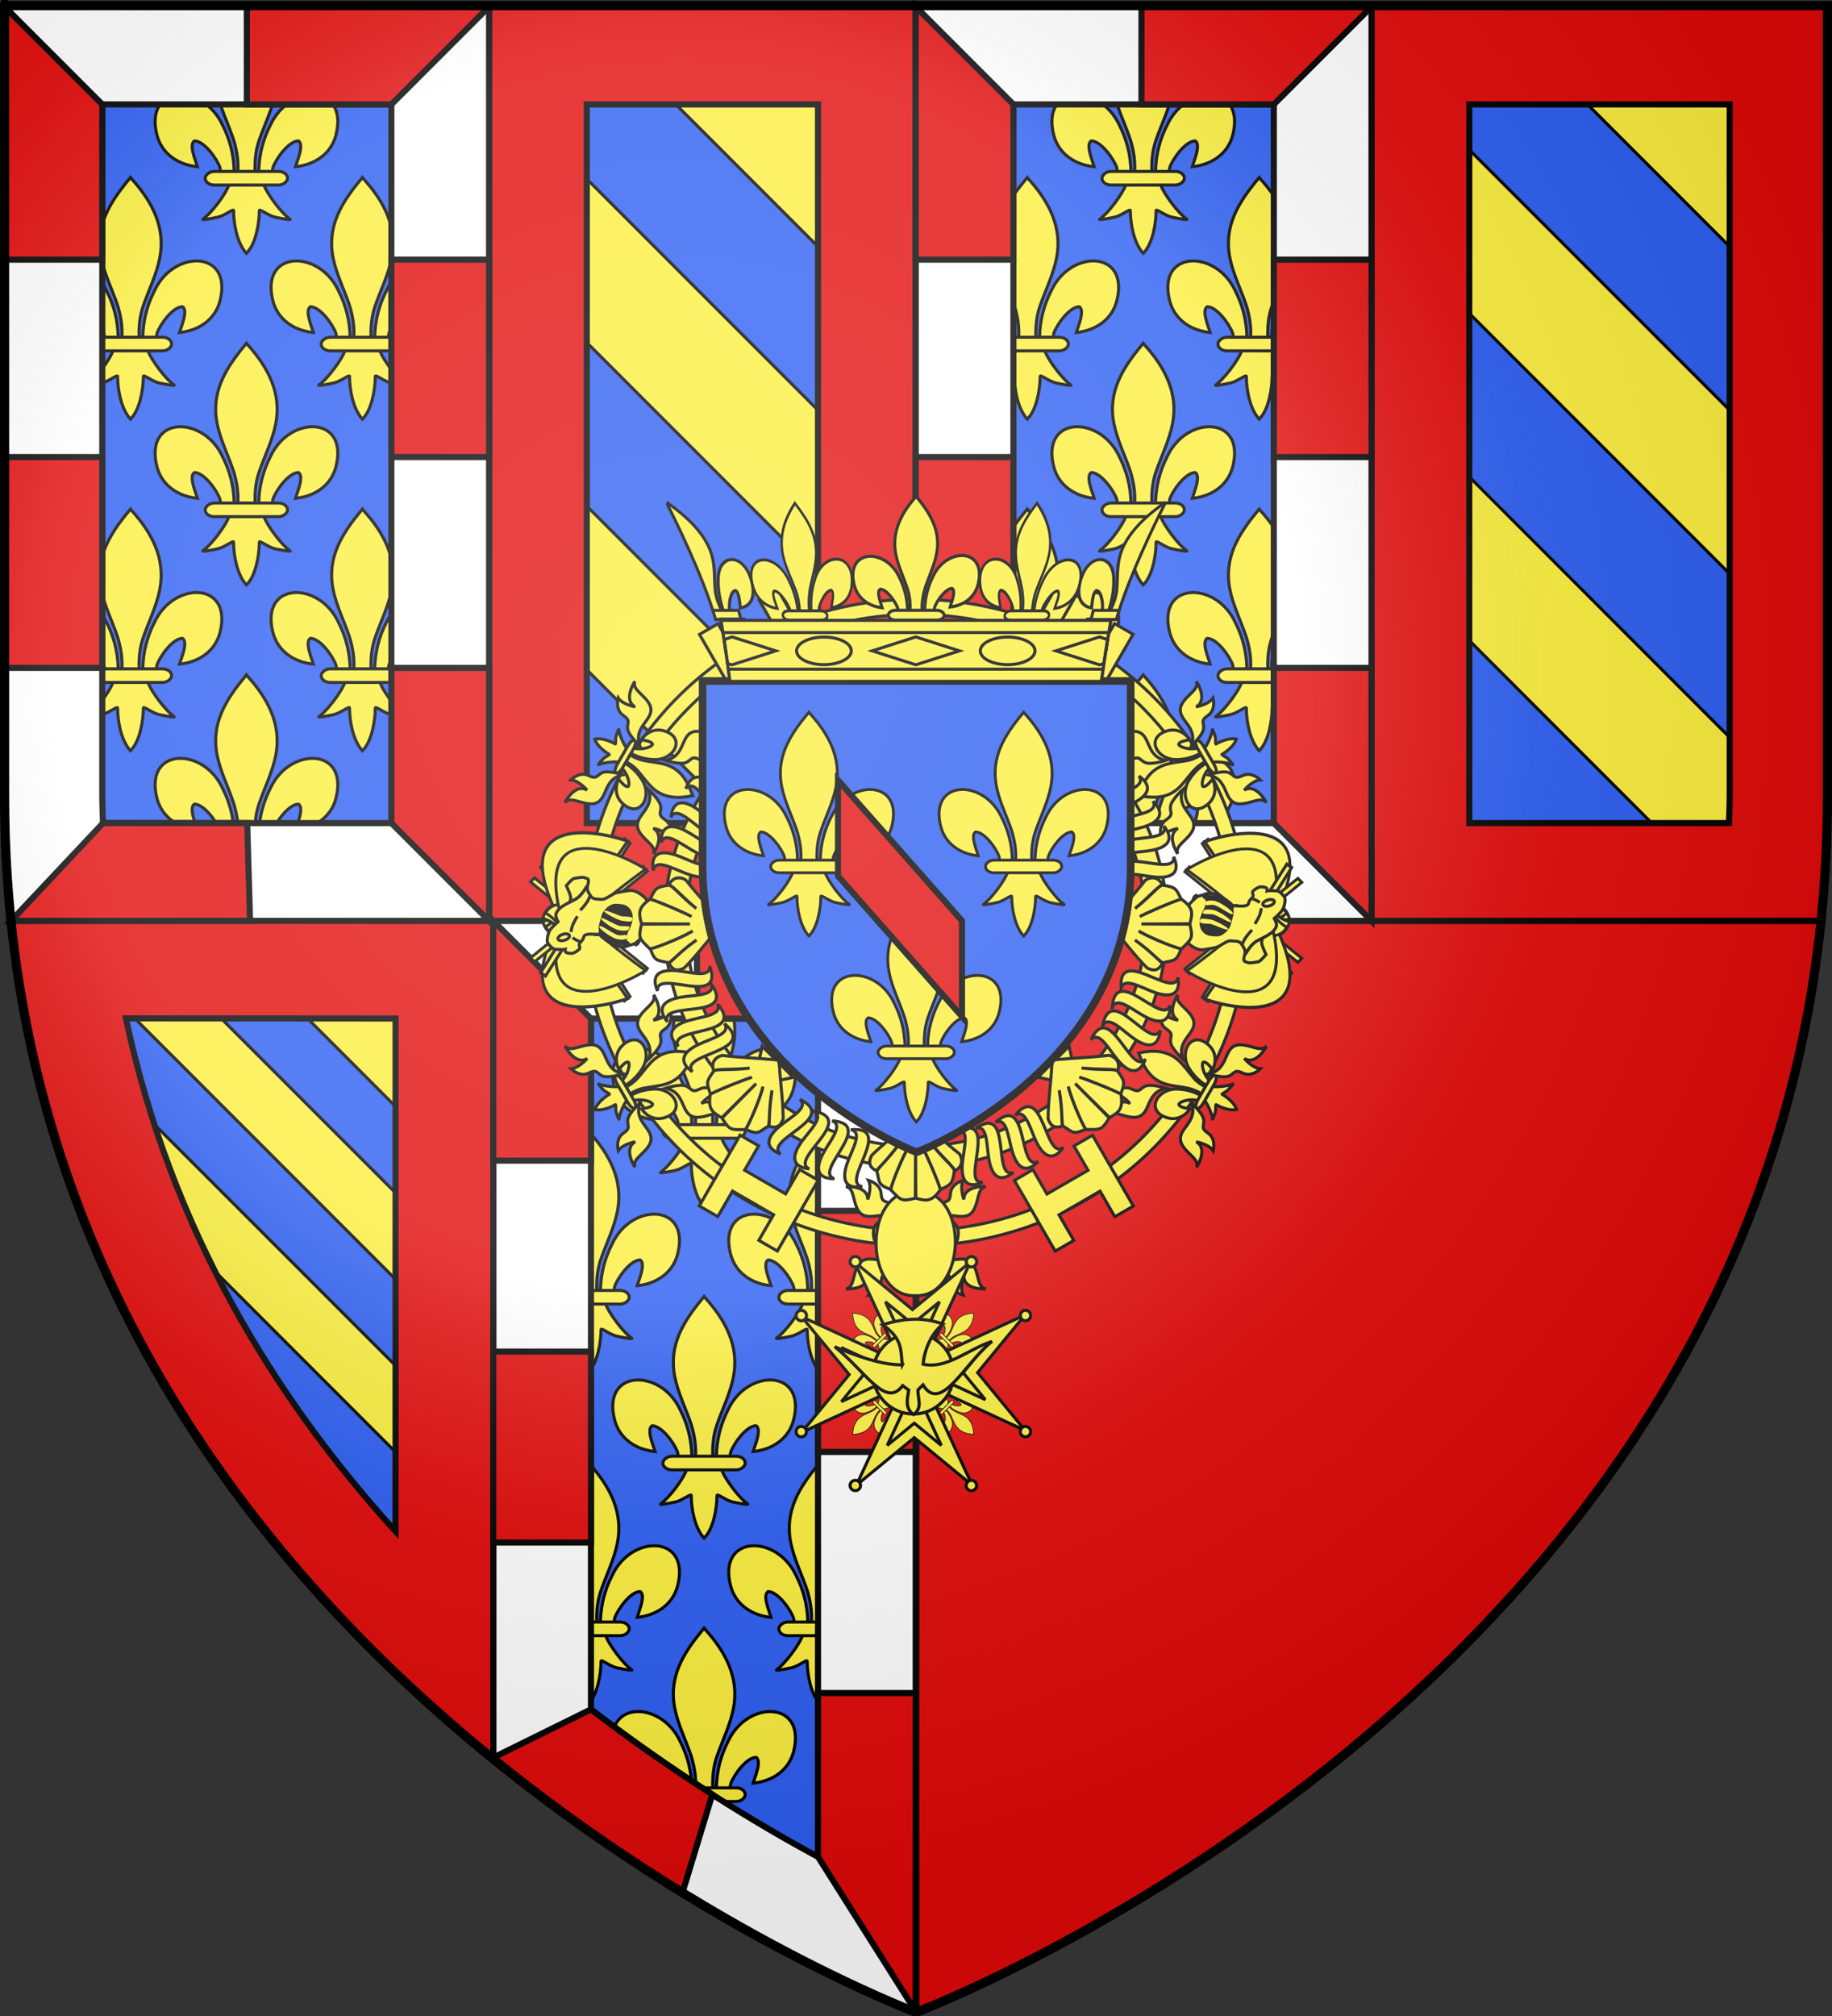
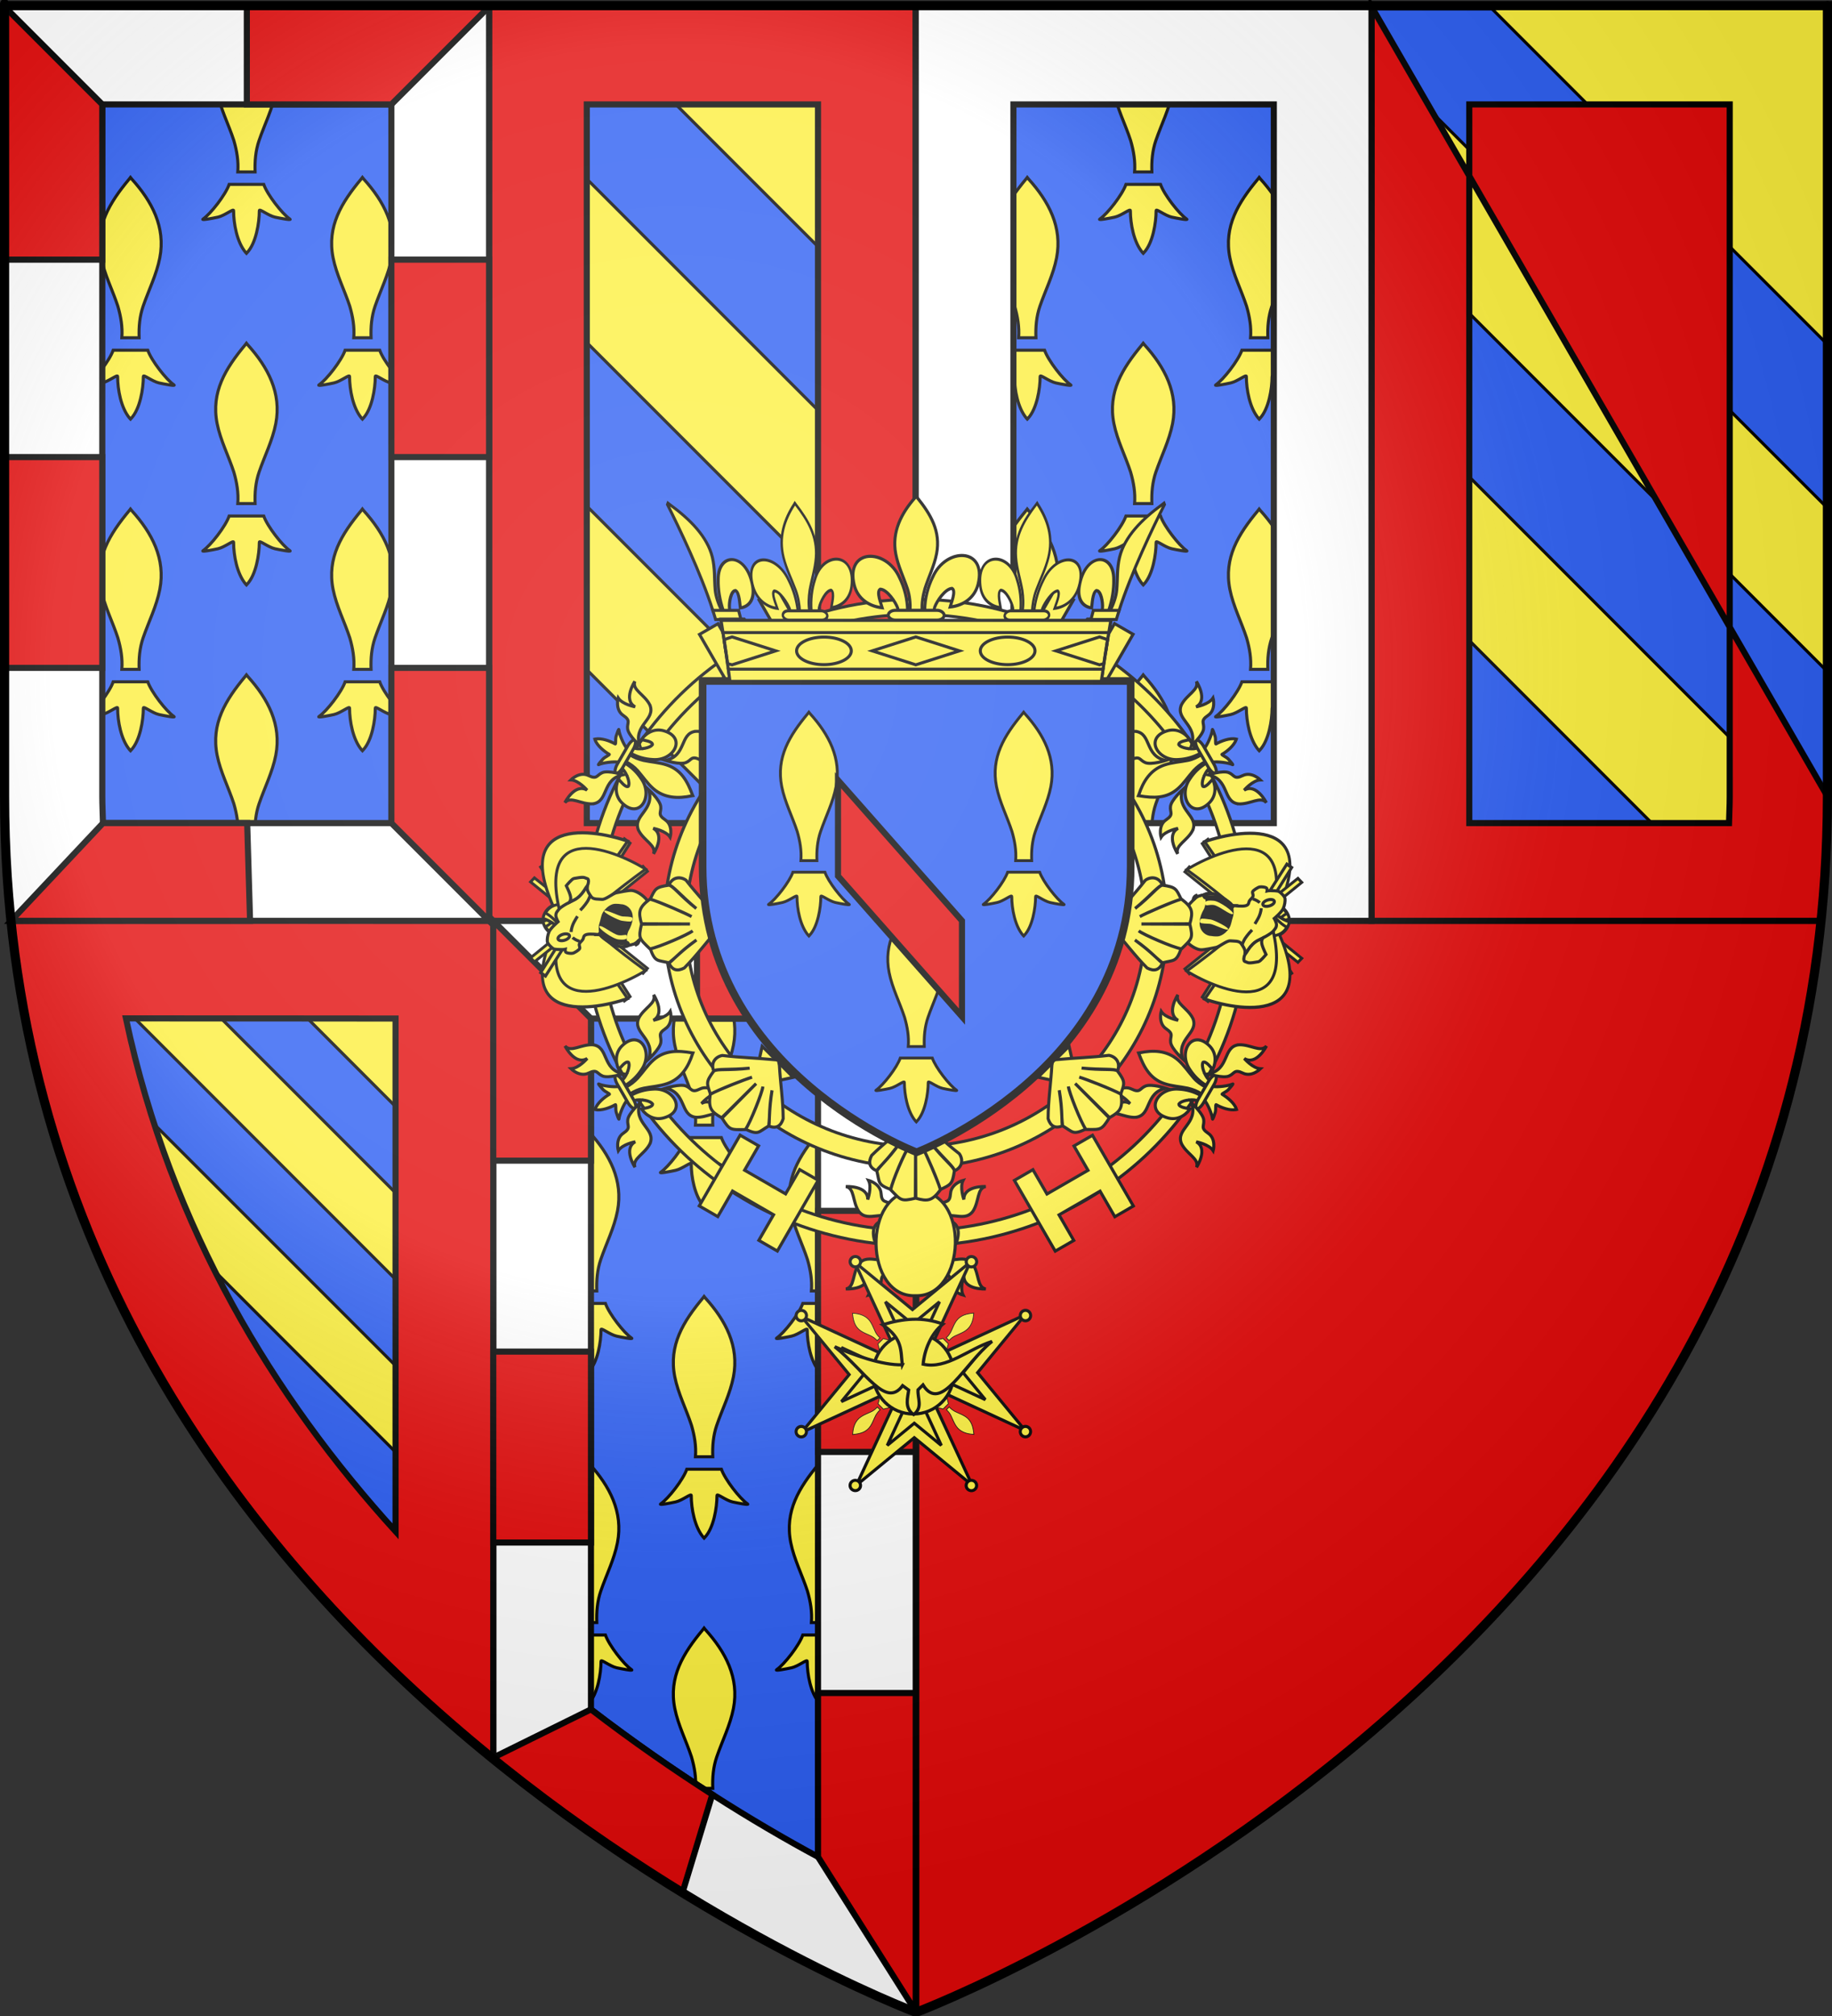
<svg xmlns="http://www.w3.org/2000/svg" xmlns:xlink="http://www.w3.org/1999/xlink" style="enable-background:new" id="svg2" height="660" width="600" version="1.0">
  <rect width="100%" height="100%" fill="#333333" stroke="none" />
  <defs id="defs6">
    <clipPath id="clipPath4832">
      <g style="color:#000000;fill:#2b5df2;fill-opacity:1;fill-rule:evenodd;stroke:none;stroke-width:2.5;marker:none;visibility:visible;display:inline;overflow:visible;enable-background:accumulate" id="g4834" transform="translate(0,6)">
        <path style="color:#000000;fill:#2b5df2;fill-opacity:1;fill-rule:evenodd;stroke:none;stroke-width:2.5;marker:none;visibility:visible;display:inline;overflow:visible;enable-background:accumulate" id="path4836" d="m 300,658.5 c 0,0 -298.5,-112.32 -298.5,-397.772 0,-285.452 0,-258.552 0,-258.552 l 597,0 0,258.552 c 0,285.452 -298.5,397.772 -298.5,397.772 z" />
      </g>
    </clipPath>
    <radialGradient gradientTransform="matrix(1.353,0,0,1.349,-77.629,-85.747)" gradientUnits="userSpaceOnUse" xlink:href="#linearGradient3673-7" id="radialGradient3199-1" fy="226.331" fx="221.445" r="300" cy="226.331" cx="221.445" />
    <linearGradient id="linearGradient3673-7">
      <stop offset="0" style="stop-color:#ffffff;stop-opacity:0.314" id="stop3675-4" />
      <stop offset="0.504" style="stop-color:#ffffff;stop-opacity:0.251" id="stop3677-0" />
      <stop offset="0.72" style="stop-color:#6b6b6b;stop-opacity:0.125" id="stop3679-9" />
      <stop offset="1" style="stop-color:#000000;stop-opacity:0.125" id="stop3681-4" />
    </linearGradient>
  </defs>
  <g id="g7544" transform="matrix(-1,0,0,1,600,0)">
    <path style="color:#000000;fill:#2b5df2;fill-opacity:1;fill-rule:evenodd;stroke:#000000;stroke-width:2.5;stroke-linecap:butt;stroke-linejoin:miter;stroke-miterlimit:4;stroke-opacity:1;stroke-dasharray:none;stroke-dashoffset:0;marker:none;visibility:visible;display:inline;overflow:visible;enable-background:accumulate" id="path1411-7" d="M 300,658.5 C 300,658.5 1.5,546.18 1.5,260.728 1.5,-24.723 1.5,2.176 1.5,2.176 l 597,0 0,258.552 c 0,285.452 -298.5,397.772 -298.5,397.772 z" />
    <g style="enable-background:new" id="g4792" clip-path="url(#clipPath4832)" transform="matrix(-1,0,0,1,600,-6)">
      <g transform="translate(148.026,-6.063)" id="g1466">
        <g transform="matrix(-0.64,0,0,0.64,418.323,-214.536)" id="use4754-2" style="stroke-width:1.106;enable-background:new">
          <use style="stroke-width:1.106" transform="matrix(-1,0,0,1,599.765,0)" id="use3606" x="0" y="0" width="600" height="660" xlink:href="#path3532" />
-           <path d="m 306.183,611.093 c 0.189,-8.387 2.221,-16.182 6.005,-23.569 9.906,-21.279 40.164,-20.77 33.494,5.254 -2.458,9.59 -10.807,15.226 -20.726,16.193 0.716,-2.527 4.654,-11.46 1.475,-13.207 -5.083,0.196 -11.395,9.165 -12.913,13.443 -0.219,0.614 -0.158,1.324 -0.403,1.928" id="path3532" style="display:inline;fill:#fcef3c;fill-opacity:1;fill-rule:evenodd;stroke:#000000;stroke-width:1.563;stroke-linecap:butt;stroke-linejoin:miter;stroke-miterlimit:4;stroke-dasharray:none;stroke-opacity:1" />
          <path d="m 299.297,530.39 c -10.437,11.486 -17.444,24.768 -14.423,40.345 1.667,8.594 5.707,16.553 8.556,24.832 1.782,5.194 2.237,10.62 2.026,16.08 h 8.854 c -0.424,-5.5 0.505,-10.83 2.026,-16.08 2.715,-8.331 6.845,-16.232 8.556,-24.832 3.199,-16.079 -4.31,-28.206 -14.378,-40.294 l -0.615,-0.801 z" id="path3536" style="fill:#fcef3c;fill-opacity:1;fill-rule:nonzero;stroke:#000000;stroke-width:1.563;stroke-linecap:butt;stroke-linejoin:miter;stroke-miterlimit:4;stroke-dasharray:none;stroke-opacity:1" />
          <path d="m 291.039,618.014 c -1.851,5.297 -9.399,14.998 -13.408,17.763 -1.04,0.717 4.97,-0.413 7.661,-1.015 3.529,-0.79 8.117,-4.629 8.009,-3.274 -0.01,6.205 1.699,16.559 6.153,21.317 l 0.422,0.459 0.436,-0.459 c 4.452,-5.303 6.131,-14.626 6.153,-21.317 -0.108,-1.355 4.48,2.484 8.009,3.274 2.691,0.602 8.701,1.732 7.661,1.015 -4.009,-2.765 -11.553,-12.466 -13.404,-17.763 z" id="path3538" style="fill:#fcef3c;fill-opacity:1;fill-rule:evenodd;stroke:#000000;stroke-width:1.563;stroke-linecap:butt;stroke-linejoin:miter;stroke-miterlimit:4;stroke-dasharray:none;stroke-opacity:1" />
-           <rect width="42.148" height="6.972" rx="4.613" ry="4.611" x="278.842" y="611.377" id="rect3540" style="fill:#fcef3c;fill-opacity:1;stroke:#000000;stroke-width:1.563;stroke-miterlimit:4;stroke-dasharray:none;stroke-opacity:1" />
        </g>
        <use style="stroke-width:1.106" transform="translate(0,-108.565)" id="use3608" x="0" y="0" width="600" height="660" xlink:href="#use4754-2" />
        <use style="stroke-width:1.106" transform="translate(-37.98,-54.282)" id="use3610" x="0" y="0" width="600" height="660" xlink:href="#use4754-2" />
        <use style="stroke-width:1.106" transform="translate(37.98,-54.282)" id="use3612" x="0" y="0" width="600" height="660" xlink:href="#use4754-2" />
        <use style="stroke-width:1.106" transform="translate(-37.98,54.282)" id="use3614" x="0" y="0" width="600" height="660" xlink:href="#use4754-2" />
        <use style="stroke-width:1.106" transform="translate(37.98,54.282)" id="use3616" x="0" y="0" width="600" height="660" xlink:href="#use4754-2" />
        <use style="stroke-width:1.106" transform="translate(0,108.565)" id="use3618" x="0" y="0" width="600" height="660" xlink:href="#use4754-2" />
      </g>
      <use height="100%" width="100%" transform="translate(-143.82,312.063)" id="use1468" xlink:href="#g1466" y="0" x="0" />
      <use height="100%" width="100%" transform="translate(-293.707)" id="use1470" xlink:href="#g1466" y="0" x="0" />
      <path style="color:#000000;display:inline;overflow:visible;visibility:visible;fill:#fcef3c;fill-opacity:1;fill-rule:evenodd;stroke:#000000;stroke-width:1;marker:none;enable-background:accumulate" id="path3977" d="M 189.344,8.188 300.406,119.25 V 8.188 Z M 151.125,23.531 v 53.562 L 300.406,226.375 v -53.562 z m 0,107.094 v 53.562 l 123.25,123.281 h 26.031 V 279.938 Z" />
      <use height="100%" width="100%" transform="translate(298.594)" id="use1487" xlink:href="#path3977" y="0" x="0" />
    </g>
    <path style="color:#000000;display:inline;overflow:visible;visibility:visible;fill:#fcef3c;fill-opacity:1;fill-rule:evenodd;stroke:#000000;stroke-width:1;stroke-linecap:butt;stroke-linejoin:miter;stroke-miterlimit:4;stroke-dasharray:none;stroke-dashoffset:0;stroke-opacity:1;marker:none;enable-background:accumulate" id="rect3946" d="m 559.594,301.406 c 9.234,0.009 18.661,0.04 28.188,0.062 L 438.219,451.062 V 422.75 Z m -28.312,0 -93.062,93.094 v -93.031 c 30.404,-0.017 61.149,-0.057 93.062,-0.062 z m 61.906,22.969 c -2.099,12.475 -4.798,24.548 -8,36.25 l -146.969,147 v -28.312 z" />
    <path transform="matrix(-1,0,0,1,600,0)" id="path3590" d="M 300.094 301.469 L 300.094 658.463 C 301.082 658.09 569.985 556.449 596.408 301.469 L 300.094 301.469 z " style="color:#000000;font-style:normal;font-variant:normal;font-weight:normal;font-stretch:normal;font-size:medium;line-height:normal;font-family:Sans;-inkscape-font-specification:Sans;text-indent:0;text-align:start;text-decoration:none;text-decoration-line:none;letter-spacing:normal;word-spacing:normal;text-transform:none;writing-mode:lr-tb;direction:ltr;baseline-shift:baseline;text-anchor:start;display:inline;overflow:visible;visibility:visible;fill:#e20909;fill-opacity:1;fill-rule:nonzero;stroke:#000000;stroke-width:2;stroke-linecap:butt;stroke-linejoin:miter;stroke-miterlimit:4;stroke-dasharray:none;stroke-dashoffset:0;stroke-opacity:1;marker:none;enable-background:accumulate" />
    <path transform="matrix(-1,0,0,1,600,0)" id="path1497-4" d="M 228.266 301.455 C 205.515 301.466 183.585 301.481 161.547 301.469 L 161.547 575.406 C 232.282 632.902 299.906 658.5 299.906 658.5 L 299.906 301.469 C 274.588 301.437 251.016 301.444 228.266 301.455 z M 228.281 333.455 C 240.873 333.449 254.664 333.461 267.906 333.463 L 267.906 607.898 C 247.209 596.753 221.07 580.711 193.547 559.619 L 193.547 333.463 C 205.078 333.459 216.445 333.461 228.281 333.455 z " style="color:#000000;font-style:normal;font-variant:normal;font-weight:normal;font-stretch:normal;font-size:medium;line-height:normal;font-family:Sans;-inkscape-font-specification:Sans;font-variant-ligatures:normal;font-variant-position:normal;font-variant-caps:normal;font-variant-numeric:normal;font-variant-alternates:normal;font-feature-settings:normal;text-indent:0;text-align:start;text-decoration:none;text-decoration-line:none;text-decoration-style:solid;text-decoration-color:#000000;letter-spacing:normal;word-spacing:normal;text-transform:none;writing-mode:lr-tb;direction:ltr;text-orientation:mixed;dominant-baseline:auto;baseline-shift:baseline;text-anchor:start;white-space:normal;shape-padding:0;clip-rule:nonzero;display:inline;overflow:visible;visibility:visible;opacity:1;isolation:auto;mix-blend-mode:normal;color-interpolation:sRGB;color-interpolation-filters:linearRGB;solid-color:#000000;solid-opacity:1;vector-effect:none;fill:#ffffff;fill-opacity:1;fill-rule:nonzero;stroke:#000000;stroke-width:2;stroke-linecap:butt;stroke-linejoin:miter;stroke-miterlimit:4;stroke-dasharray:none;stroke-dashoffset:0;stroke-opacity:1;marker:none;color-rendering:auto;image-rendering:auto;shape-rendering:auto;text-rendering:auto;enable-background:accumulate;font-variant-east_asian:normal" />
    <path id="path1509-5" d="M 439.82,2.188 V 301.469 H 300.094 V 2.188 Z m -32,32 h -75.727 v 235.281 h 75.727 z" style="color:#000000;font-style:normal;font-variant:normal;font-weight:normal;font-stretch:normal;font-size:medium;line-height:normal;font-family:Sans;-inkscape-font-specification:Sans;font-variant-ligatures:normal;font-variant-position:normal;font-variant-caps:normal;font-variant-numeric:normal;font-variant-alternates:normal;font-feature-settings:normal;text-indent:0;text-align:start;text-decoration:none;text-decoration-line:none;text-decoration-style:solid;text-decoration-color:#000000;letter-spacing:normal;word-spacing:normal;text-transform:none;writing-mode:lr-tb;direction:ltr;text-orientation:mixed;dominant-baseline:auto;baseline-shift:baseline;text-anchor:start;white-space:normal;shape-padding:0;clip-rule:nonzero;display:inline;overflow:visible;visibility:visible;opacity:1;isolation:auto;mix-blend-mode:normal;color-interpolation:sRGB;color-interpolation-filters:linearRGB;solid-color:#000000;solid-opacity:1;vector-effect:none;fill:#e20909;fill-opacity:1;fill-rule:nonzero;stroke:#000000;stroke-width:2;stroke-linecap:butt;stroke-linejoin:miter;stroke-miterlimit:4;stroke-dasharray:none;stroke-dashoffset:0;stroke-opacity:1;marker:none;color-rendering:auto;image-rendering:auto;shape-rendering:auto;text-rendering:auto;enable-background:accumulate" />
-     <path transform="matrix(-1,0,0,1,600,0)" id="path1501-9" d="M 449.203 2.188 L 449.203 301.469 L 596.375 301.469 C 597.756 288.224 598.5 274.798 598.5 260.719 L 598.5 2.188 L 449.203 2.188 z M 481.203 34.188 L 566.5 34.188 L 566.5 260.719 C 566.5 263.702 566.341 266.55 566.27 269.469 L 481.203 269.469 L 481.203 34.188 z " style="color:#000000;font-style:normal;font-variant:normal;font-weight:normal;font-stretch:normal;font-size:medium;line-height:normal;font-family:Sans;-inkscape-font-specification:Sans;font-variant-ligatures:normal;font-variant-position:normal;font-variant-caps:normal;font-variant-numeric:normal;font-variant-alternates:normal;font-feature-settings:normal;text-indent:0;text-align:start;text-decoration:none;text-decoration-line:none;text-decoration-style:solid;text-decoration-color:#000000;letter-spacing:normal;word-spacing:normal;text-transform:none;writing-mode:lr-tb;direction:ltr;text-orientation:mixed;dominant-baseline:auto;baseline-shift:baseline;text-anchor:start;white-space:normal;shape-padding:0;clip-rule:nonzero;display:inline;overflow:visible;visibility:visible;opacity:1;isolation:auto;mix-blend-mode:normal;color-interpolation:sRGB;color-interpolation-filters:linearRGB;solid-color:#000000;solid-opacity:1;vector-effect:none;fill:#e20909;fill-opacity:1;fill-rule:nonzero;stroke:#000000;stroke-width:2;stroke-linecap:butt;stroke-linejoin:miter;stroke-miterlimit:4;stroke-dasharray:none;stroke-dashoffset:0;stroke-opacity:1;marker:none;color-rendering:auto;image-rendering:auto;shape-rendering:auto;text-rendering:auto;enable-background:accumulate;font-variant-east_asian:normal" />
+     <path transform="matrix(-1,0,0,1,600,0)" id="path1501-9" d="M 449.203 2.188 L 449.203 301.469 L 596.375 301.469 C 597.756 288.224 598.5 274.798 598.5 260.719 L 449.203 2.188 z M 481.203 34.188 L 566.5 34.188 L 566.5 260.719 C 566.5 263.702 566.341 266.55 566.27 269.469 L 481.203 269.469 L 481.203 34.188 z " style="color:#000000;font-style:normal;font-variant:normal;font-weight:normal;font-stretch:normal;font-size:medium;line-height:normal;font-family:Sans;-inkscape-font-specification:Sans;font-variant-ligatures:normal;font-variant-position:normal;font-variant-caps:normal;font-variant-numeric:normal;font-variant-alternates:normal;font-feature-settings:normal;text-indent:0;text-align:start;text-decoration:none;text-decoration-line:none;text-decoration-style:solid;text-decoration-color:#000000;letter-spacing:normal;word-spacing:normal;text-transform:none;writing-mode:lr-tb;direction:ltr;text-orientation:mixed;dominant-baseline:auto;baseline-shift:baseline;text-anchor:start;white-space:normal;shape-padding:0;clip-rule:nonzero;display:inline;overflow:visible;visibility:visible;opacity:1;isolation:auto;mix-blend-mode:normal;color-interpolation:sRGB;color-interpolation-filters:linearRGB;solid-color:#000000;solid-opacity:1;vector-effect:none;fill:#e20909;fill-opacity:1;fill-rule:nonzero;stroke:#000000;stroke-width:2;stroke-linecap:butt;stroke-linejoin:miter;stroke-miterlimit:4;stroke-dasharray:none;stroke-dashoffset:0;stroke-opacity:1;marker:none;color-rendering:auto;image-rendering:auto;shape-rendering:auto;text-rendering:auto;enable-background:accumulate;font-variant-east_asian:normal" />
    <path transform="matrix(-1,0,0,1,600,0)" id="path1493-2" d="M 42.186 301.406 C 29.436 301.414 16.667 301.433 3.688 301.469 C 17.181 428.774 90.914 517.993 161.547 575.406 L 161.547 301.469 C 118.502 301.455 80.433 301.382 42.186 301.406 z M 42.205 333.406 C 70.16 333.388 99.716 333.426 129.547 333.451 L 129.547 501.344 C 89.886 457.72 55.873 402.336 41.244 333.408 C 41.563 333.408 41.887 333.406 42.205 333.406 z " style="color:#000000;font-style:normal;font-variant:normal;font-weight:normal;font-stretch:normal;font-size:medium;line-height:normal;font-family:Sans;-inkscape-font-specification:Sans;font-variant-ligatures:normal;font-variant-position:normal;font-variant-caps:normal;font-variant-numeric:normal;font-variant-alternates:normal;font-feature-settings:normal;text-indent:0;text-align:start;text-decoration:none;text-decoration-line:none;text-decoration-style:solid;text-decoration-color:#000000;letter-spacing:normal;word-spacing:normal;text-transform:none;writing-mode:lr-tb;direction:ltr;text-orientation:mixed;dominant-baseline:auto;baseline-shift:baseline;text-anchor:start;white-space:normal;shape-padding:0;clip-rule:nonzero;display:inline;overflow:visible;visibility:visible;opacity:1;isolation:auto;mix-blend-mode:normal;color-interpolation:sRGB;color-interpolation-filters:linearRGB;solid-color:#000000;solid-opacity:1;vector-effect:none;fill:#e20909;fill-opacity:1;fill-rule:nonzero;stroke:#000000;stroke-width:2;stroke-linecap:butt;stroke-linejoin:miter;stroke-miterlimit:4;stroke-dasharray:none;stroke-dashoffset:0;stroke-opacity:1;marker:none;color-rendering:auto;image-rendering:auto;shape-rendering:auto;text-rendering:auto;enable-background:accumulate;font-variant-east_asian:normal" />
    <path transform="matrix(-1,0,0,1,600,0)" id="path1505-3" d="M 299.906 2.188 L 299.906 301.469 L 449.188 301.469 L 449.188 2.188 L 299.906 2.188 z M 331.906 34.188 L 417.188 34.188 L 417.188 269.469 L 331.906 269.469 L 331.906 34.188 z " style="color:#000000;font-style:normal;font-variant:normal;font-weight:normal;font-stretch:normal;font-size:medium;line-height:normal;font-family:Sans;-inkscape-font-specification:Sans;font-variant-ligatures:normal;font-variant-position:normal;font-variant-caps:normal;font-variant-numeric:normal;font-variant-alternates:normal;font-feature-settings:normal;text-indent:0;text-align:start;text-decoration:none;text-decoration-line:none;text-decoration-style:solid;text-decoration-color:#000000;letter-spacing:normal;word-spacing:normal;text-transform:none;writing-mode:lr-tb;direction:ltr;text-orientation:mixed;dominant-baseline:auto;baseline-shift:baseline;text-anchor:start;white-space:normal;shape-padding:0;clip-rule:nonzero;display:inline;overflow:visible;visibility:visible;opacity:1;isolation:auto;mix-blend-mode:normal;color-interpolation:sRGB;color-interpolation-filters:linearRGB;solid-color:#000000;solid-opacity:1;vector-effect:none;fill:#ffffff;fill-opacity:1;fill-rule:nonzero;stroke:#000000;stroke-width:2;stroke-linecap:butt;stroke-linejoin:miter;stroke-miterlimit:4;stroke-dasharray:none;stroke-dashoffset:0;stroke-opacity:1;marker:none;color-rendering:auto;image-rendering:auto;shape-rendering:auto;text-rendering:auto;enable-background:accumulate;font-variant-east_asian:normal" />
    <path id="path1513-7" transform="matrix(-1,0,0,1,600,0)" d="m 1.5,2.188 v 258.531 c 0,14.08 0.744,27.505 2.125,40.75 H 160.18 V 2.188 Z m 32,32 h 94.68 V 269.469 H 33.73 C 33.659,266.55 33.5,263.702 33.5,260.719 Z" style="color:#000000;font-style:normal;font-variant:normal;font-weight:normal;font-stretch:normal;font-size:medium;line-height:normal;font-family:Sans;-inkscape-font-specification:Sans;font-variant-ligatures:normal;font-variant-position:normal;font-variant-caps:normal;font-variant-numeric:normal;font-variant-alternates:normal;font-feature-settings:normal;text-indent:0;text-align:start;text-decoration:none;text-decoration-line:none;text-decoration-style:solid;text-decoration-color:#000000;letter-spacing:normal;word-spacing:normal;text-transform:none;writing-mode:lr-tb;direction:ltr;text-orientation:mixed;dominant-baseline:auto;baseline-shift:baseline;text-anchor:start;white-space:normal;shape-padding:0;clip-rule:nonzero;display:inline;overflow:visible;visibility:visible;opacity:1;isolation:auto;mix-blend-mode:normal;color-interpolation:sRGB;color-interpolation-filters:linearRGB;solid-color:#000000;solid-opacity:1;vector-effect:none;fill:#ffffff;fill-opacity:1;fill-rule:nonzero;stroke:#000000;stroke-width:2;stroke-linecap:butt;stroke-linejoin:miter;stroke-miterlimit:4;stroke-dasharray:none;stroke-dashoffset:0;stroke-opacity:1;marker:none;color-rendering:auto;image-rendering:auto;shape-rendering:auto;text-rendering:auto;enable-background:accumulate;font-variant-east_asian:normal" />
    <path id="path1622" transform="matrix(-1,0,0,1,600,0)" d="m 299.906,301.469 c -25.318,-0.032 -48.89,-0.025 -71.641,-0.014 l 0.016,32 c 12.591,-0.006 26.383,0.006 39.625,0.008 z m -106.359,78.509 v -46.515 l -32,-31.994 v 78.509 z m -32,62.512 v 62.512 h 32 v -62.512 z m 0,132.917 c 21.589,17.549 42.889,32.126 62.064,43.91 l 9.675,-31.828 c -12.562,-8.04 -25.978,-17.324 -39.739,-27.87 z M 299.906,658.5 V 554.266 h -32 v 53.633 z m 0,-183.167 v -78.933 h -32 v 78.933 z" style="color:#000000;font-style:normal;font-variant:normal;font-weight:normal;font-stretch:normal;font-size:medium;line-height:normal;font-family:Sans;-inkscape-font-specification:Sans;font-variant-ligatures:normal;font-variant-position:normal;font-variant-caps:normal;font-variant-numeric:normal;font-variant-alternates:normal;font-feature-settings:normal;text-indent:0;text-align:start;text-decoration:none;text-decoration-line:none;text-decoration-style:solid;text-decoration-color:#000000;letter-spacing:normal;word-spacing:normal;text-transform:none;writing-mode:lr-tb;direction:ltr;text-orientation:mixed;dominant-baseline:auto;baseline-shift:baseline;text-anchor:start;white-space:normal;shape-padding:0;clip-rule:nonzero;display:inline;overflow:visible;visibility:visible;opacity:1;isolation:auto;mix-blend-mode:normal;color-interpolation:sRGB;color-interpolation-filters:linearRGB;solid-color:#000000;solid-opacity:1;vector-effect:none;fill:#e20909;fill-opacity:1;fill-rule:nonzero;stroke:#000000;stroke-width:2;stroke-linecap:butt;stroke-linejoin:miter;stroke-miterlimit:4;stroke-dasharray:none;stroke-dashoffset:0;stroke-opacity:1;marker:none;color-rendering:auto;image-rendering:auto;shape-rendering:auto;text-rendering:auto;enable-background:accumulate;font-variant-east_asian:normal" />
    <path id="path1607" transform="matrix(-1,0,0,1,600,0)" d="m 33.5,218.648 v -69.008 h -32 v 69.008 z M 3.625,301.469 h 78.277 l -0.947,-32 h -47.225 z m 156.555,0 v -82.82 h -32 v 50.82 z M 33.5,85.008 V 34.188 l -32,-32 V 85.008 Z M 160.18,149.641 V 85.008 h -32 v 64.633 z m 0,-147.453 H 80.84 v 32 h 47.34 z" style="color:#000000;font-style:normal;font-variant:normal;font-weight:normal;font-stretch:normal;font-size:medium;line-height:normal;font-family:Sans;-inkscape-font-specification:Sans;font-variant-ligatures:normal;font-variant-position:normal;font-variant-caps:normal;font-variant-numeric:normal;font-variant-alternates:normal;font-feature-settings:normal;text-indent:0;text-align:start;text-decoration:none;text-decoration-line:none;text-decoration-style:solid;text-decoration-color:#000000;letter-spacing:normal;word-spacing:normal;text-transform:none;writing-mode:lr-tb;direction:ltr;text-orientation:mixed;dominant-baseline:auto;baseline-shift:baseline;text-anchor:start;white-space:normal;shape-padding:0;clip-rule:nonzero;display:inline;overflow:visible;visibility:visible;opacity:1;isolation:auto;mix-blend-mode:normal;color-interpolation:sRGB;color-interpolation-filters:linearRGB;solid-color:#000000;solid-opacity:1;vector-effect:none;fill:#e20909;fill-opacity:1;fill-rule:nonzero;stroke:#000000;stroke-width:2;stroke-linecap:butt;stroke-linejoin:miter;stroke-miterlimit:4;stroke-dasharray:none;stroke-dashoffset:0;stroke-opacity:1;marker:none;color-rendering:auto;image-rendering:auto;shape-rendering:auto;text-rendering:auto;enable-background:accumulate;font-variant-east_asian:normal" />
-     <path id="path1613" transform="matrix(-1,0,0,1,600,0)" d="M 299.906 2.188 L 299.906 85.008 L 331.906 85.008 L 331.906 34.188 L 299.906 2.188 z M 373.84 2.188 L 373.84 34.188 L 417.18 34.188 L 449.188 2.188 L 373.84 2.188 z M 417.188 85.008 L 417.188 149.641 L 449.188 149.641 L 449.188 85.008 L 417.188 85.008 z M 299.906 149.641 L 299.906 218.648 L 331.906 218.648 L 331.906 149.641 L 299.906 149.641 z M 417.188 218.648 L 417.188 269.469 L 417.18 269.469 L 449.188 301.469 L 449.188 218.648 L 417.188 218.648 z M 331.906 269.469 L 299.906 301.469 L 374.639 301.469 L 374.219 269.469 L 331.906 269.469 z " style="color:#000000;font-style:normal;font-variant:normal;font-weight:normal;font-stretch:normal;font-size:medium;line-height:normal;font-family:Sans;-inkscape-font-specification:Sans;font-variant-ligatures:normal;font-variant-position:normal;font-variant-caps:normal;font-variant-numeric:normal;font-variant-alternates:normal;font-feature-settings:normal;text-indent:0;text-align:start;text-decoration:none;text-decoration-line:none;text-decoration-style:solid;text-decoration-color:#000000;letter-spacing:normal;word-spacing:normal;text-transform:none;writing-mode:lr-tb;direction:ltr;text-orientation:mixed;dominant-baseline:auto;baseline-shift:baseline;text-anchor:start;white-space:normal;shape-padding:0;clip-rule:nonzero;display:inline;overflow:visible;visibility:visible;opacity:1;isolation:auto;mix-blend-mode:normal;color-interpolation:sRGB;color-interpolation-filters:linearRGB;solid-color:#000000;solid-opacity:1;vector-effect:none;fill:#e20909;fill-opacity:1;fill-rule:nonzero;stroke:#000000;stroke-width:2;stroke-linecap:butt;stroke-linejoin:miter;stroke-miterlimit:4;stroke-dasharray:none;stroke-dashoffset:0;stroke-opacity:1;marker:none;color-rendering:auto;image-rendering:auto;shape-rendering:auto;text-rendering:auto;enable-background:accumulate;font-variant-east_asian:normal" />
    <g style="stroke-width:1.08" transform="matrix(0.926,0,0,0.926,22.154,14.532)" id="g24582">
      <g id="g24262" transform="matrix(0.946,0,0,0.946,16.314,19.136)" style="stroke-width:1.142">
        <g id="g23889" style="stroke-width:2.6;enable-background:new" transform="matrix(-0.339,0,0,0.33,584.879,217.62)">
          <path style="display:inline;overflow:visible;visibility:visible;fill:none;stroke:#000000;stroke-width:20.486;stroke-linecap:butt;stroke-linejoin:miter;stroke-miterlimit:4;stroke-dasharray:none;stroke-dashoffset:0;stroke-opacity:1;marker:none;enable-background:new" id="path24324" d="m 1197.667,273.719 c 0.092,197.419 -159.974,357.507 -357.456,357.507 -197.482,0 -357.548,-160.088 -357.456,-357.507 -0.092,-197.419 159.974,-357.507 357.456,-357.507 197.482,0 357.548,160.088 357.456,357.507 z" />
          <path d="m 1197.667,273.719 c 0.092,197.419 -159.974,357.507 -357.456,357.507 -197.482,0 -357.548,-160.088 -357.456,-357.507 -0.092,-197.419 159.974,-357.507 357.456,-357.507 197.482,0 357.548,160.088 357.456,357.507 z" id="path24326" style="display:inline;overflow:visible;visibility:visible;opacity:1;vector-effect:none;fill:none;fill-opacity:1;stroke:#fcef3c;stroke-width:13.657;stroke-linecap:butt;stroke-linejoin:miter;stroke-miterlimit:4;stroke-dasharray:none;stroke-dashoffset:0;stroke-opacity:1;marker:none;enable-background:new" />
          <g transform="matrix(0,-2.163,2.101,0,-1017.686,1708.657)" id="g31054" style="stroke-width:3.647">
            <g id="g31004" style="stroke-width:3.816" transform="matrix(1,0,0,0.914,0,93.835)">
              <g id="g30993" style="stroke-width:3.816">
                <path id="path8359" d="m 657.011,1065.235 c 2.962,4.17 7.425,10.1 8.151,14.181 2.551,-0.307 5.645,-2.374 7.044,-5.936 z" style="opacity:1;vector-effect:none;fill:#fcef3c;fill-opacity:1;fill-rule:evenodd;stroke:#000000;stroke-width:1.676;stroke-linecap:butt;stroke-linejoin:miter;stroke-miterlimit:4;stroke-dasharray:none;stroke-dashoffset:0;stroke-opacity:1" />
                <path id="path8363" d="m 635.109,1077.989 69.569,-48.513 2.227,3.189 -70.018,48.094 z" style="opacity:1;vector-effect:none;fill:#fcef3c;fill-opacity:1;fill-rule:evenodd;stroke:#000000;stroke-width:1.676;stroke-linecap:butt;stroke-linejoin:miter;stroke-miterlimit:4;stroke-dasharray:none;stroke-dashoffset:0;stroke-opacity:1" />
                <path id="path8365" d="m 705.727,1030.805 c -36.953,28.355 -40.309,25.275 -50.671,33.185 64.867,42.255 57.654,-11.244 50.671,-33.185 z" style="opacity:1;vector-effect:none;fill:#fcef3c;fill-opacity:1;fill-rule:evenodd;stroke:#000000;stroke-width:1.676;stroke-linecap:butt;stroke-linejoin:miter;stroke-miterlimit:4;stroke-dasharray:none;stroke-dashoffset:0;stroke-opacity:1" />
              </g>
              <use height="100%" width="100%" transform="matrix(0.838,-0.259,0.225,0.966,-132.227,207.509)" id="use30997" xlink:href="#g30993" y="0" x="0" style="stroke-width:1.798" />
            </g>
            <use height="100%" width="100%" transform="matrix(-1,0,0,1,1329.065,0)" id="use31006" xlink:href="#g31004" y="0" x="0" style="stroke-width:3.647" />
            <g id="g31032" style="stroke-width:3.647">
              <path style="display:inline;fill:#000000;fill-opacity:1;fill-rule:evenodd;stroke:#000000;stroke-width:0.344;stroke-linecap:butt;stroke-linejoin:miter;stroke-opacity:1" d="m 674.681,1032.264 3.222,1.8 0.921,1.815 0.503,1.799 -0.129,2.193 -2.035,4.212 -2.237,3.576 -4.443,4.433 -13.996,-1.695 c 0,0 -1.568,-9.272 -1.456,-10 0.113,-0.728 6.288,-10.327 6.288,-10.327 l 9.079,1.818 z" id="path8493" />
              <path id="path8495" d="m 672.25,1053.604 0.04,-3.567 c 0,0 -3.476,0.779 -5.64,0.049 -2.459,-0.83 -3.975,-0.849 -5.625,-1.789 -1.029,-0.586 -3.034,-2.213 -3.88,-4.5 -0.553,-1.493 0.03,-4.469 0.03,-4.469 -0.105,-0.162 0.2,-3.017 2.894,-4.485 1.854,-1.011 5.184,-1.398 10.283,1.61 1.74,0.562 3.809,1.429 6.602,0.221 1.502,-1.667 0.486,-2.491 0.268,-3.913 -1.051,-2.096 -2.488,-3.059 -3.484,-4.112 -1.468,-1.55 -6.205,-3.781 -8.068,-4.229 -1.863,-0.448 -9.707,-0.377 -12.351,2.15 -2.643,2.527 -4.173,5.661 -4.194,7.538 -0.021,1.877 0.867,5.856 1.219,7.748 0.352,1.892 3.67,5.778 3.462,7.648 -0.208,1.87 0.136,4.513 -1.371,5.582 -1.506,1.069 -3.201,2.317 -4.879,2.064 -1.678,-0.253 -0.193,0.556 1.661,1.755 1.854,1.199 3.886,3.156 4.798,5.07 0.912,1.914 3.47,6.897 4.951,8.081 1.481,1.185 1.85,1.575 3.157,1.625 1.307,0.051 3.375,-1.184 3.375,-1.184 0,0 3.318,3.886 5.176,4.709 1.858,0.824 3.91,1.091 5.218,0.954 1.309,-0.137 3.39,-2.498 3.772,-3.234 0.382,-0.736 0.41,-3.177 0.422,-4.304 0.013,-1.127 -0.165,-1.885 -0.165,-1.885 0,0 1.305,0.238 1.687,-0.498 0.382,-0.737 0.588,-2.419 0.412,-3.365 -0.176,-0.946 -1.644,-3.257 -2.386,-3.662 -0.742,-0.405 -1.686,0.498 -2.616,0.086 -0.929,-0.412 -1.294,-1.177 -2.221,-1.777 -0.927,-0.6 -2.053,-0.08 -2.592,-1.979 -0.539,-1.899 0.074,-6.571 0.074,-6.571 z" style="opacity:1;vector-effect:none;fill:#fcef3c;fill-opacity:1;fill-rule:evenodd;stroke:#000000;stroke-width:1.602;stroke-linecap:butt;stroke-linejoin:miter;stroke-miterlimit:4;stroke-dasharray:none;stroke-dashoffset:0;stroke-opacity:1" />
              <path id="path8497" d="m 663.337,1033.655 c -0.57,0.673 -0.488,3.607 -0.618,5.073 -0.17,1.918 -3.851,8.906 -2.881,9.546 0.938,0.619 4.913,-7.512 5.133,-9.126 0.186,-1.368 0.738,-4.778 0.238,-5.201 -0.573,-0.484 -1.446,-0.794 -1.872,-0.292 z" style="opacity:1;vector-effect:none;fill:#fcef3c;fill-opacity:1;fill-rule:evenodd;stroke:none;stroke-width:1.602;stroke-linecap:butt;stroke-linejoin:miter;stroke-miterlimit:4;stroke-dasharray:none;stroke-dashoffset:0;stroke-opacity:1" />
-               <path id="path8499" d="m 668.197,1035.129 c -0.558,0.393 -0.203,3.837 -0.542,5.29 -0.539,2.312 -4.683,8.68 -3.989,9.484 0.65,0.754 5.514,-5.857 6.243,-9.231 0.328,-1.518 0.496,-3.637 0.065,-4.604 -0.323,-0.725 -1.334,-1.251 -1.777,-0.939 z" style="opacity:1;vector-effect:none;fill:#fcef3c;fill-opacity:1;fill-rule:evenodd;stroke:none;stroke-width:1.602;stroke-linecap:butt;stroke-linejoin:miter;stroke-miterlimit:4;stroke-dasharray:none;stroke-dashoffset:0;stroke-opacity:1" />
              <path id="path8501" d="m 674.283,1036.488 c -0.231,-0.302 -1.65,-0.207 -1.794,0.186 -0.274,0.753 0.374,2.191 0.079,4.101 -0.434,2.812 -5.579,8.852 -4.697,10.031 0.81,1.084 6.666,-6.918 6.919,-10.093 0.194,-2.435 0.144,-3.374 -0.507,-4.226 z" style="opacity:1;vector-effect:none;fill:#fcef3c;fill-opacity:1;fill-rule:evenodd;stroke:none;stroke-width:1.602;stroke-linecap:butt;stroke-linejoin:miter;stroke-miterlimit:4;stroke-dasharray:none;stroke-dashoffset:0;stroke-opacity:1" />
              <path id="path8505" d="m 675.208,1029.962 c 1.034,0.151 0.709,0.099 1.51,0.503 0.478,0.241 0.839,1.032 1.164,1.71 -0.981,-1.175 -1.687,-1.341 -2.127,-1.563 -0.266,-0.168 -0.403,-0.349 -0.547,-0.65 z" style="opacity:1;vector-effect:none;fill:#fcef3c;fill-opacity:1;fill-rule:evenodd;stroke:#000000;stroke-width:1.602;stroke-linecap:butt;stroke-linejoin:miter;stroke-miterlimit:4;stroke-dasharray:none;stroke-dashoffset:0;stroke-opacity:1" />
              <path id="path8509" d="m 677.313,1035.623 c -0.208,-0.247 -1.101,0.426 -0.971,0.747 0.629,1.544 0.771,2.428 0.302,4.977 -0.485,2.64 -6.02,9.526 -4.927,9.461 1.566,-0.094 6.035,-6.867 6.633,-9.833 0.573,-2.844 -0.06,-4.191 -1.037,-5.352 z" style="display:inline;opacity:1;vector-effect:none;fill:#fcef3c;fill-opacity:1;fill-rule:evenodd;stroke:#000000;stroke-width:1.602;stroke-linecap:butt;stroke-linejoin:miter;stroke-miterlimit:4;stroke-dasharray:none;stroke-dashoffset:0;stroke-opacity:1" />
              <path id="path8513" d="m 644.675,1056.552 c 1.216,0.09 2.118,0.686 2.118,0.686 l 0.053,0.015 c 0.131,0.267 1.174,0.879 2.375,1.656 1.854,1.199 3.885,3.158 4.797,5.072 0.269,0.564 0.69,1.4 1.174,2.321 l -0.369,-0.014 c -1.176,-0.638 -2.212,-0.413 -3.399,-0.095 -1.418,0.381 -4.757,1.999 -4.757,1.999 10e-6,0 -3.661,-2.958 -3.797,-3.999 -0.136,-1.041 -0.989,-4.625 -0.384,-5.786 0.605,-1.161 0.17,-1.771 1.651,-1.862 0.185,-0.011 0.363,-0.01 0.536,0.01 z" style="opacity:1;vector-effect:none;fill:#fcef3c;fill-opacity:1;fill-rule:evenodd;stroke:#000000;stroke-width:1.602;stroke-linecap:butt;stroke-linejoin:miter;stroke-miterlimit:4;stroke-dasharray:none;stroke-dashoffset:0;stroke-opacity:1" />
              <path id="path8517" d="m 675.713,1061.192 c -0.225,1.352 -1.29,3.09 -1.925,3.693" style="opacity:1;vector-effect:none;fill:none;fill-opacity:1;fill-rule:evenodd;stroke:#000000;stroke-width:1.602;stroke-linecap:butt;stroke-linejoin:miter;stroke-miterlimit:4;stroke-dasharray:none;stroke-dashoffset:0;stroke-opacity:1" />
              <path id="path8519" d="m 670.902,1065.672 c -1.673,-0.065 -3.868,-0.822 -5.116,-1.498 -1.247,-0.676 -2.079,-1.171 -3.117,-1.839" style="opacity:1;vector-effect:none;fill:none;fill-opacity:1;fill-rule:evenodd;stroke:#000000;stroke-width:1.602;stroke-linecap:butt;stroke-linejoin:miter;stroke-miterlimit:4;stroke-dasharray:none;stroke-dashoffset:0;stroke-opacity:1" />
              <path id="path8521" d="m 659.505,1060.877 c -1.242,-1.2 -1.966,-1.856 -3.003,-2.629 -1.037,-0.773 -1.763,-1.325 -2.804,-1.784 -1.041,-0.459 -1.247,-0.676 -2.188,-0.713" style="opacity:1;vector-effect:none;fill:none;fill-opacity:1;fill-rule:evenodd;stroke:#000000;stroke-width:1.602;stroke-linecap:butt;stroke-linejoin:miter;stroke-miterlimit:4;stroke-dasharray:none;stroke-dashoffset:0;stroke-opacity:1" />
              <ellipse style="opacity:1;vector-effect:none;fill:#fcef3c;fill-opacity:1;fill-rule:nonzero;stroke:#000000;stroke-width:1.602;stroke-linecap:butt;stroke-linejoin:miter;stroke-miterlimit:4;stroke-dasharray:none;stroke-dashoffset:0;stroke-opacity:1" id="path8527" transform="matrix(-0.966,0.257,0.279,0.96,0,0)" cx="-348.629" cy="1207.439" rx="1.615" ry="3.131" />
            </g>
          </g>
          <use x="0" y="0" xlink:href="#g31054" id="use23729" transform="rotate(-180,840.736,271)" width="100%" height="100%" style="stroke-width:2.6" />
          <g style="stroke-width:2.37;enable-background:new" id="use4754-2-2" transform="matrix(-1.002,-1.1803036e-8,0,1.036,1140.846,18.436)">
            <use xlink:href="#path3532-1" height="660" width="600" y="0" x="0" id="use3606-3" transform="matrix(-1,0,0,1,599.765,0)" style="stroke-width:2.37" />
            <path style="display:inline;fill:#fcef3c;fill-opacity:1;fill-rule:evenodd;stroke:#000000;stroke-width:3.351;stroke-linecap:butt;stroke-linejoin:miter;stroke-miterlimit:4;stroke-dasharray:none;stroke-opacity:1" id="path3532-1" d="m 306.183,611.093 c 0.189,-8.387 2.221,-16.182 6.005,-23.569 9.906,-21.279 40.164,-20.77 33.494,5.254 -2.458,9.59 -10.807,15.226 -20.726,16.193 0.716,-2.527 4.654,-11.46 1.475,-13.207 -5.083,0.196 -11.395,9.165 -12.913,13.443 -0.219,0.614 -0.158,1.324 -0.403,1.928" />
            <path style="fill:#fcef3c;fill-opacity:1;fill-rule:nonzero;stroke:#000000;stroke-width:3.351;stroke-linecap:butt;stroke-linejoin:miter;stroke-miterlimit:4;stroke-dasharray:none;stroke-opacity:1" id="path3536-3" d="m 299.297,530.39 c -10.437,11.486 -17.444,24.768 -14.423,40.345 1.667,8.594 5.707,16.553 8.556,24.832 1.782,5.194 2.237,10.62 2.026,16.08 h 8.854 c -0.424,-5.5 0.505,-10.83 2.026,-16.08 2.715,-8.331 6.845,-16.232 8.556,-24.832 3.199,-16.079 -4.31,-28.206 -14.378,-40.294 l -0.615,-0.801 z" />
            <path style="fill:#fcef3c;fill-opacity:1;fill-rule:evenodd;stroke:#000000;stroke-width:3.351;stroke-linecap:butt;stroke-linejoin:miter;stroke-miterlimit:4;stroke-dasharray:none;stroke-opacity:1" id="path3538-7" d="m 291.039,618.014 c -1.851,5.297 -9.399,14.998 -13.408,17.763 -1.04,0.717 4.97,-0.413 7.661,-1.015 3.529,-0.79 8.117,-4.629 8.009,-3.274 -0.01,6.205 1.699,16.559 6.153,21.317 l 0.422,0.459 0.436,-0.459 c 4.452,-5.303 6.131,-14.626 6.153,-21.317 -0.108,-1.355 4.48,2.484 8.009,3.274 2.691,0.602 8.701,1.732 7.661,1.015 -4.009,-2.765 -11.553,-12.466 -13.404,-17.763 z" />
            <rect style="fill:#fcef3c;fill-opacity:1;stroke:#000000;stroke-width:3.351;stroke-miterlimit:4;stroke-dasharray:none;stroke-opacity:1" id="rect3540-7" y="611.377" x="278.842" ry="10.203" rx="9.573" height="6.972" width="42.148" />
            <path style="fill:#fcef3c;fill-opacity:1;fill-rule:evenodd;stroke:#000000;stroke-width:3.351px;stroke-linecap:butt;stroke-linejoin:miter;stroke-opacity:1;enable-background:new" d="m 362.775,562.061 c 7.147,-11.076 4.329,-25.14 14.104,-27.027 0,0 -24.262,-1.386 -24.087,14.176 0,0 -4.819,-13.278 -0.812,-20.944 0,0 -13.097,3.422 -13.861,14.296 -0.764,10.874 -5.044,7.384 -10.595,11.748 -5.551,4.365 -9.093,20.468 -9.093,20.468 16.016,-17.823 33.512,1.558 44.343,-12.718 z" id="path23813" />
            <use height="100%" width="100%" x="0" y="0" xlink:href="#path23813" id="use23836" transform="matrix(-1,0,0,1,599.804,0)" style="stroke-width:2.37" />
            <use transform="rotate(180,299.902,591.012)" id="use23844" xlink:href="#path23813" y="0" x="0" width="100%" height="100%" style="stroke-width:2.37" />
            <use x="0" y="0" xlink:href="#path23813" id="use23846" transform="matrix(1,0,0,-1,0,1182.024)" width="100%" height="100%" style="stroke-width:2.37" />
          </g>
          <use x="0" y="0" xlink:href="#use4754-2-2" id="use24268" transform="matrix(0.5,-0.89,0.843,0.5,187.753,885.814)" width="100%" height="100%" style="stroke-width:2.6" />
          <use height="100%" width="100%" transform="matrix(-0.5,0.89,-0.843,-0.5,1492.64,-334.269)" id="use24270" xlink:href="#use4754-2-2" y="0" x="0" style="stroke-width:2.6" />
          <use height="100%" width="100%" transform="matrix(-0.5,-0.89,0.843,-0.5,1027.95,1161.587)" id="use24272" xlink:href="#use4754-2-2" y="0" x="0" style="stroke-width:2.6" />
          <use x="0" y="0" xlink:href="#use4754-2-2" id="use24274" transform="matrix(0.5,0.89,-0.843,0.5,652.443,-610.042)" width="100%" height="100%" style="stroke-width:2.6" />
          <path id="path24280" style="font-style:normal;font-variant:normal;font-weight:bold;font-stretch:normal;font-size:medium;line-height:81.657px;font-family:sans-serif;-inkscape-font-specification:'sans-serif Bold';text-align:center;letter-spacing:14.951px;word-spacing:0px;text-anchor:middle;opacity:1;vector-effect:none;fill:#fcef3c;fill-opacity:1;stroke:#000000;stroke-width:3.414;stroke-linecap:butt;stroke-linejoin:miter;stroke-miterlimit:4;stroke-dasharray:none;stroke-dashoffset:0;stroke-opacity:1" d="m 646.537,514.521 20.434,12.127 -15.484,27.568 45.258,26.858 15.484,-27.568 20.434,12.127 -45.024,80.159 -20.434,-12.127 16.268,-28.962 -45.258,-26.858 -16.268,28.962 -20.434,-12.127 z" />
          <use x="0" y="0" xlink:href="#path24280" id="use24314" transform="translate(347.296,-618.313)" width="100%" height="100%" style="stroke-width:2.6" />
          <use height="100%" width="100%" transform="matrix(0.5,-0.89,0.843,0.5,-155.251,265.595)" id="use24320" xlink:href="#path24280" y="0" x="0" style="stroke-width:2.6" />
          <use x="0" y="0" xlink:href="#path24280" id="use24322" transform="matrix(0.5,-0.89,0.843,0.5,192.044,883.908)" width="100%" height="100%" style="stroke-width:2.6" />
        </g>
        <g style="stroke-width:2.6" transform="matrix(-0.339,0,0,0.33,584.879,217.62)" id="g29990">
          <path id="path16023" d="m 840.112,577.471 c 61.045,-0.94 55.868,120.757 0,118.886 -56.564,2.508 -59.813,-118.589 0,-118.886 z" style="opacity:1;vector-effect:none;fill:#fcef3c;fill-opacity:1;fill-rule:evenodd;stroke:#000000;stroke-width:3.414;stroke-linecap:butt;stroke-linejoin:miter;stroke-miterlimit:4;stroke-dasharray:none;stroke-dashoffset:0;stroke-opacity:1;enable-background:new" />
          <path d="M 1105.602,273.719 C 1105.67,420.244 986.83,539.062 840.211,539.062 693.591,539.062 574.751,420.244 574.819,273.719 574.751,127.194 693.591,8.375 840.211,8.375 986.83,8.375 1105.669,127.194 1105.602,273.719 Z" id="path5372" style="display:inline;overflow:visible;visibility:visible;fill:none;stroke:#000000;stroke-width:27.315;stroke-linecap:butt;stroke-linejoin:miter;stroke-miterlimit:4;stroke-dasharray:none;stroke-dashoffset:0;stroke-opacity:1;marker:none" />
          <path style="display:inline;overflow:visible;visibility:visible;fill:none;stroke:#fcef3c;stroke-width:20.486;stroke-linecap:butt;stroke-linejoin:miter;stroke-miterlimit:4;stroke-dasharray:none;stroke-dashoffset:0;stroke-opacity:1;marker:none" id="path29840" d="m 1105.602,273.719 c 0.068,146.525 -118.772,265.343 -265.391,265.343 -146.62,0 -265.459,-118.818 -265.391,-265.343 -0.068,-146.525 118.772,-265.343 265.391,-265.343 146.619,0 265.459,118.818 265.391,265.343 z" />
          <g style="stroke-width:2.6" id="g29860" transform="translate(906.569)">
            <g style="stroke-width:2.6" transform="translate(0,-119.81)" id="g29838">
              <path d="m -90.506,616.152 24.3,38.906 24.062,-38.906 h -24.578 z" id="path3806" style="display:inline;opacity:1;vector-effect:none;fill:#fcef3c;fill-opacity:1;fill-rule:evenodd;stroke:#000000;stroke-width:3.414;stroke-linecap:butt;stroke-linejoin:miter;stroke-miterlimit:4;stroke-dasharray:none;stroke-dashoffset:0;stroke-opacity:1" />
              <path d="m -70.35,617.562 c -14.859,13.685 -30.423,25.347 -44.597,39.774 -3.878,7.765 -2.745,13.641 5.646,17.439 8.983,-11.488 11.423,-12.154 25.187,-31.251 -13.647,20.066 -25.228,29.084 -25.13,31.293 3.275,13.346 0.601,15.413 15.387,21.086 1.766,-9.782 15.597,-42.896 19.791,-48.071 -4.1,5.554 -18.11,38.419 -19.829,48.453 11.531,12.165 11.417,13.204 27.198,9.525 l 0.228,-54.925 0.228,54.925 c 13.039,3.679 17.841,3.251 27.179,-9.525 -2.186,-8.992 -15.596,-40.706 -19.262,-47.23 2.893,5.288 16.086,35.975 19.243,46.848 11.495,-5.673 13.208,-5.905 15.387,-21.086 -0.623,-4.751 -11.492,-12.477 -25.697,-31.101 14.07,17.424 25.958,27.228 25.755,31.059 9.243,-4.183 9.666,-13.081 5.431,-19.364 -15.324,-12.317 -28.719,-25.442 -44.045,-38.415 0,0 -2.825,-2.782 -4.218,-2.065 z" id="path3808" style="display:inline;fill:#fcef3c;fill-opacity:1;fill-rule:evenodd;stroke:#000000;stroke-width:3.414;stroke-linecap:butt;stroke-linejoin:miter;stroke-miterlimit:4;stroke-dasharray:none;stroke-opacity:1" />
            </g>
            <use style="stroke-width:2.6" height="100%" width="100%" transform="matrix(1,0,0,-1,0,550.52)" id="use29842" xlink:href="#g29838" y="0" x="0" />
            <use style="stroke-width:2.6" transform="matrix(0,-1.028,0.973,0,-334.144,207.055)" id="use29844" xlink:href="#g29838" y="0" x="0" width="100%" height="100%" />
            <use style="stroke-width:2.6" x="0" y="0" xlink:href="#g29838" id="use29846" transform="matrix(0,-1.028,-0.973,0,201.436,207.055)" width="100%" height="100%" />
          </g>
          <use style="stroke-width:2.6" x="0" y="0" xlink:href="#g29860" id="use29862" transform="matrix(0.707,-0.727,0.688,0.707,56.737,691.316)" width="100%" height="100%" />
          <g style="stroke-width:2.6" id="g29965" transform="matrix(0.924,-0.393,0.372,0.924,799.04,-5.148)">
            <g style="stroke-width:2.6" transform="matrix(0,-1.028,0.973,0,-333.123,211.986)" id="g29893">
-               <path style="fill:#fcef3c;fill-opacity:1;fill-rule:evenodd;stroke:#000000;stroke-width:3.414;stroke-linecap:butt;stroke-linejoin:miter;stroke-miterlimit:4;stroke-dasharray:none;stroke-opacity:1" d="m -105.383,507.987 c 24.638,1.405 19.377,15.863 11.003,30.935 -8.375,15.072 -19.864,30.758 -7.683,34.62 -20.486,0.404 -20.537,-12.74 -12.977,-27.978 7.56,-15.238 22.732,-32.568 9.657,-37.577 z" id="path10732" />
              <use style="stroke-width:2.6" x="0" y="0" xlink:href="#path10732" id="use29883" transform="matrix(0.859,-0.526,0.498,0.859,-203.132,25.732)" width="100%" height="100%" />
              <use style="stroke-width:2.6" height="100%" width="100%" transform="matrix(0.966,-0.266,0.252,0.966,-112.493,-4.583)" id="use29885" xlink:href="#path10732" y="0" x="0" />
              <use style="stroke-width:2.6" x="0" y="0" xlink:href="#path10732" id="use29887" transform="matrix(0.929,-0.381,0.36,0.929,-148.514,4.268)" width="100%" height="100%" />
            </g>
            <use style="stroke-width:2.6" height="100%" width="100%" transform="rotate(-180,-66.354,275.26)" id="use29895" xlink:href="#g29893" y="0" x="0" />
            <use style="stroke-width:2.6" x="0" y="0" xlink:href="#g29893" id="use29897" transform="matrix(0,1.028,-0.973,0,201.436,343.465)" width="100%" height="100%" />
            <use style="stroke-width:2.6" transform="matrix(0.707,-0.727,0.688,0.707,-208.791,32.394)" height="100%" width="100%" id="use29933" xlink:href="#g29893" y="0" x="0" />
            <use style="stroke-width:2.6" x="0" y="0" xlink:href="#g29893" id="use29935" transform="matrix(-0.707,0.727,-0.688,-0.707,76.083,518.126)" width="100%" height="100%" />
            <use style="stroke-width:2.6" height="100%" width="100%" transform="matrix(0.707,0.727,-0.688,0.707,169.922,128.85)" id="use29937" xlink:href="#g29893" y="0" x="0" />
            <use style="stroke-width:2.6" x="0" y="0" xlink:href="#g29893" id="use29949" transform="matrix(0,-1.028,0.973,0,-334.144,207.055)" width="100%" height="100%" />
            <use style="stroke-width:2.6" height="100%" width="100%" transform="matrix(-0.707,-0.727,0.688,-0.707,-302.63,421.67)" id="use29951" xlink:href="#g29893" y="0" x="0" />
          </g>
        </g>
        <g transform="matrix(-0.323,0,0,0.314,481.066,126.019)" id="g32050" style="stroke-width:2.729">
          <g id="g24417" transform="matrix(0.768,-0.789,0.747,0.768,-706.804,701.281)" style="stroke-width:2.513">
            <use xlink:href="#use4754-2" height="660" width="600" y="0" x="0" id="use3608-6-9" transform="matrix(0.737,0,0,0.77,393.491,926.597)" style="stroke-width:4.843;enable-background:new" />
            <use style="stroke-width:4.843;enable-background:new" transform="matrix(-0.737,0,0,-0.77,727.312,1306.189)" id="use24407" x="0" y="0" width="600" height="660" xlink:href="#use4754-2" />
            <use style="stroke-width:4.843;enable-background:new" transform="matrix(0,-0.757,0.749,0,375.756,1287.959)" id="use24409" x="0" y="0" width="600" height="660" xlink:href="#use4754-2" />
            <use xlink:href="#use4754-2" height="660" width="600" y="0" x="0" id="use24411" transform="matrix(0,0.757,-0.749,0,745.047,944.827)" style="stroke-width:4.843;enable-background:new" />
          </g>
          <use height="100%" width="100%" transform="matrix(0,-1.028,0.973,0,-528.249,1689.599)" id="use32036" xlink:href="#g31089-4" y="0" x="0" style="stroke-width:2.729" />
          <use x="0" y="0" xlink:href="#g31089-4" id="use32038" transform="matrix(0,1.028,-0.973,0,1643.749,542.984)" width="100%" height="100%" style="stroke-width:2.729" />
          <g transform="matrix(1.329,0,0,1.329,948.755,1043.666)" id="g31089-4" style="stroke-width:2.729">
            <path id="path4501-8" d="m -293.416,42.552 50.413,112.039 -50.413,-42.601 -50.413,42.601 z" style="opacity:1;vector-effect:none;fill:#fcef3c;fill-opacity:1;fill-rule:evenodd;stroke:#000000;stroke-width:2.697;stroke-linecap:butt;stroke-linejoin:miter;stroke-miterlimit:4;stroke-dasharray:none;stroke-dashoffset:0;stroke-opacity:1" />
            <ellipse transform="matrix(1.062,0,0,1.061,-282.062,8.715)" id="path4517-8" style="opacity:1;vector-effect:none;fill:#fcef3c;fill-opacity:1;stroke:#000000;stroke-width:2.54;stroke-linecap:butt;stroke-linejoin:miter;stroke-miterlimit:4;stroke-dasharray:none;stroke-dashoffset:0;stroke-opacity:1" cx="-59.064" cy="137.717" rx="4.29" ry="4.372" />
            <ellipse id="path5500-5" style="opacity:1;vector-effect:none;fill:#fcef3c;fill-opacity:1;stroke:#000000;stroke-width:2.697;stroke-linecap:butt;stroke-linejoin:miter;stroke-miterlimit:4;stroke-dasharray:none;stroke-dashoffset:0;stroke-opacity:1" cx="-243.682" cy="154.875" rx="4.558" ry="4.64" />
            <path id="path31091-6" d="m -293.416,66.635 23.537,52.311 -23.537,-19.891 -23.537,19.891 z" style="color:#000000;font-style:normal;font-variant:normal;font-weight:normal;font-stretch:normal;font-size:medium;line-height:normal;font-family:sans-serif;font-variant-ligatures:normal;font-variant-position:normal;font-variant-caps:normal;font-variant-numeric:normal;font-variant-alternates:normal;font-feature-settings:normal;text-indent:0;text-align:start;text-decoration:none;text-decoration-line:none;text-decoration-style:solid;text-decoration-color:#000000;letter-spacing:normal;word-spacing:normal;text-transform:none;writing-mode:lr-tb;direction:ltr;text-orientation:mixed;dominant-baseline:auto;baseline-shift:baseline;text-anchor:start;white-space:normal;shape-padding:0;clip-rule:nonzero;display:inline;overflow:visible;visibility:visible;opacity:1;isolation:auto;mix-blend-mode:normal;color-interpolation:sRGB;color-interpolation-filters:linearRGB;solid-color:#000000;solid-opacity:1;vector-effect:none;fill:#fcef3c;fill-opacity:1;fill-rule:evenodd;stroke:#000000;stroke-width:2.697;stroke-linecap:butt;stroke-linejoin:miter;stroke-miterlimit:4;stroke-dasharray:none;stroke-dashoffset:0;stroke-opacity:1;color-rendering:auto;image-rendering:auto;shape-rendering:auto;text-rendering:auto;enable-background:accumulate" />
          </g>
          <use height="100%" width="100%" transform="rotate(180,557.75,1116.292)" id="use32010" xlink:href="#g31089-4" y="0" x="0" style="stroke-width:2.729" />
          <ellipse transform="scale(-1)" id="ellipse32008" style="opacity:1;vector-effect:none;fill:#fcef3c;fill-opacity:1;stroke:#000000;stroke-width:3.727px;stroke-linecap:butt;stroke-linejoin:miter;stroke-miterlimit:4;stroke-dasharray:none;stroke-dashoffset:0;stroke-opacity:1" cx="-557.75" cy="-1116.292" rx="46.771" ry="48.081" />
          <path style="opacity:1;vector-effect:none;fill:#fcef3c;fill-opacity:1;fill-rule:evenodd;stroke:#000000;stroke-width:3.727px;stroke-linecap:butt;stroke-linejoin:miter;stroke-miterlimit:4;stroke-dasharray:none;stroke-dashoffset:0;stroke-opacity:1" d="m 544.925,1105.81 c -2.062,-16.834 0.889,-30.849 -22.776,-47.684 23.723,-7.414 46.037,-9.688 69.761,-0.815 -14.035,11.761 -21.358,30.998 -22.867,47.768 27.363,6.391 52.376,-18.121 79.739,-27.091 -32.066,26.083 -58.996,86.568 -79.927,51.739 l -5.731,5.857 c -0.649,10.69 5.857,20.839 -5.045,29.479 -11.217,-7.913 -6.634,-20.889 -5.76,-29.198 l -7.015,-5.261 c -19.651,27.683 -43.015,-17.195 -78.584,-46.332 21.273,9.671 54.632,22.229 78.206,21.537 z" id="path8272-1" />
        </g>
      </g>
      <g style="stroke-width:1.08" id="g1744" transform="translate(-0.176,-2)">
        <path d="m 300,393.673 c 0,0 -75.697,-28.511 -75.697,-100.97 0,-72.459 0,-65.631 0,-65.631 h 151.393 v 65.631 C 375.697,365.161 300,393.673 300,393.673 Z" id="path1672" style="color:#000000;display:inline;overflow:visible;visibility:visible;fill:#2b5df2;fill-opacity:1;fill-rule:evenodd;stroke:#000000;stroke-width:2.699;stroke-linecap:butt;stroke-linejoin:miter;stroke-miterlimit:4;stroke-dasharray:none;stroke-dashoffset:0;stroke-opacity:1;marker:none;enable-background:accumulate" />
        <use style="stroke-width:1.194;enable-background:new" transform="matrix(-1,0,0,1,526.521,179.383)" id="use3608-6" x="0" y="0" width="600" height="660" xlink:href="#use4754-2" />
        <use style="stroke-width:1.194;enable-background:new" transform="matrix(-1,0,0,1,564.5,113.665)" id="use3610-4" x="0" y="0" width="600" height="660" xlink:href="#use4754-2" />
        <use style="stroke-width:1.194;enable-background:new" transform="matrix(-1,0,0,1,488.541,113.665)" id="use3612-8" x="0" y="0" width="600" height="660" xlink:href="#use4754-2" />
        <path id="rect1711" d="m 327.813,262.153 -43.849,49.695 v 33.873 l 43.849,-49.695 z" style="color:#000000;display:inline;overflow:visible;visibility:visible;opacity:1;vector-effect:none;fill:#e20909;fill-opacity:1;fill-rule:nonzero;stroke:#000000;stroke-width:2.159;stroke-linecap:butt;stroke-linejoin:miter;stroke-miterlimit:4;stroke-dasharray:none;stroke-dashoffset:0;stroke-opacity:1;marker:none;marker-start:none;marker-mid:none;marker-end:none;enable-background:accumulate" />
      </g>
      <g transform="matrix(-0.619,0,0,0.616,485.82,145.731)" style="display:inline;stroke-width:1.748" id="g110">
        <g id="g4712" transform="matrix(1,0,0,1.06,0,-5.611)" style="stroke-width:1.698">
          <g transform="matrix(0.103,0,0,0.103,263.576,26.047)" style="display:inline;stroke:#000000;stroke-width:33.095;stroke-miterlimit:4;stroke-dasharray:none;stroke-opacity:1" id="g6108">
            <path d="m 403.099,604.715 c 1.415,-61.963 16.643,-119.553 44.997,-174.128 74.232,-157.203 300.966,-153.449 250.986,38.816 -18.417,70.847 -80.983,112.486 -155.31,119.628 5.365,-18.667 34.874,-84.662 11.053,-97.572 -38.091,1.449 -85.39,67.713 -96.765,99.312 -1.642,4.537 -1.183,9.779 -3.016,14.242" style="display:inline;fill:#fcef3c;fill-opacity:1;fill-rule:evenodd;stroke:#000000;stroke-width:16.548;stroke-linecap:butt;stroke-linejoin:miter;stroke-miterlimit:4;stroke-dasharray:none;stroke-opacity:1" id="path6110" />
            <path d="M 308.093,608.811 C 306.678,546.848 291.45,489.258 263.095,434.683 188.863,277.48 -37.871,281.235 12.11,473.499 c 18.417,70.847 80.983,112.486 155.311,119.628 -5.365,-18.667 -34.874,-84.662 -11.053,-97.572 38.091,1.449 85.39,67.713 96.765,99.312 1.642,4.537 1.183,9.779 3.016,14.242" style="fill:#fcef3c;fill-opacity:1;fill-rule:evenodd;stroke:#000000;stroke-width:16.548;stroke-linecap:butt;stroke-linejoin:miter;stroke-miterlimit:4;stroke-dasharray:none;stroke-opacity:1" id="path6112" />
            <path d="M 351.179,12.517 C 272.46,97.089 219.606,194.879 242.391,309.572 c 12.57,63.276 43.045,121.879 64.536,182.837 13.437,38.244 16.873,78.195 15.282,118.392 h 66.786 c -3.197,-40.493 3.807,-79.736 15.282,-118.392 20.476,-61.337 51.629,-119.513 64.536,-182.837 C 492.942,191.182 436.303,101.895 360.367,12.891 l -4.641,-5.899 z" style="fill:#fcef3c;fill-opacity:1;fill-rule:nonzero;stroke:#000000;stroke-width:16.548;stroke-linecap:butt;stroke-linejoin:miter;stroke-miterlimit:4;stroke-dasharray:none;stroke-opacity:1" id="path6114" />
            <rect ry="36.856" rx="38.942" width="310.113" height="51.613" x="200.944" y="606.656" style="fill:#fcef3c;fill-opacity:1;stroke:#000000;stroke-width:16.548;stroke-miterlimit:4;stroke-dasharray:none;stroke-opacity:1" id="rect6118" />
          </g>
        </g>
        <g id="g4699" transform="matrix(0.829,0,0.099,0.827,-1.352,16.144)" style="stroke-width:2.111">
          <path d="m 220.397,87.44 c -1.622,-7.681 -1.905,-14.82 -0.946,-21.585 2.106,-19.487 22.184,-19.022 23.203,4.812 0.375,8.782 -3.962,13.944 -10.308,14.829 -0.054,-2.314 0.685,-10.495 -1.778,-12.095 -3.314,0.18 -5.612,8.394 -5.723,12.311 -0.017,0.562 0.172,1.212 0.136,1.765" style="fill:#fcef3c;fill-opacity:1;fill-rule:evenodd;stroke:#000000;stroke-width:2.111;stroke-linecap:butt;stroke-linejoin:miter;stroke-miterlimit:4;stroke-dasharray:none;stroke-opacity:1" id="path6193" />
          <path d="m 191.25,12.844 -0.344,0.719 c -0.055,0.104 -0.101,0.209 -0.156,0.312 5.71,15.018 17.392,47.425 22.531,73.812 h 6.062 c -1.791,-4.983 -2.961,-9.947 -2.812,-14.688 0.245,-7.556 1.702,-14.813 0.75,-22.656 -1.725,-14.217 -12.145,-26.329 -25.25,-36.812 z" style="fill:#fcef3c;fill-opacity:1;fill-rule:nonzero;stroke:#000000;stroke-width:2.111;stroke-linecap:butt;stroke-linejoin:miter;stroke-miterlimit:4;stroke-dasharray:none;stroke-opacity:1" id="path6195" />
          <path d="m 213.188,87.188 c 0.287,1.456 0.566,2.896 0.812,4.312 0.125,0.723 0.221,1.351 0.344,2.062 h 17.5 l -0.906,-6.375 z" style="fill:#fcef3c;fill-opacity:1;stroke:#000000;stroke-width:2.111;stroke-miterlimit:4;stroke-dasharray:none;stroke-opacity:1" id="rect6199" />
        </g>
        <g id="g4694">
          <path d="m 398.08,93.25 c -4.29,4.814 -17.238,13.643 -23.208,16.156 -1.548,0.652 6.23,-0.359 9.759,-0.906 4.628,-0.718 11.72,-4.232 11.071,-3 -2.379,5.639 -4.22,15.051 -0.574,19.375 l 0.328,0.438 0.738,-0.438 c 5.093,-3.281 10.087,-8.24 12.341,-13 0.878,-5.686 1.874,-11.858 3.025,-18.625 z" style="fill:#fcef3c;fill-opacity:1;fill-rule:evenodd;stroke:#000000;stroke-width:1.748;stroke-linecap:butt;stroke-linejoin:miter;stroke-miterlimit:4;stroke-dasharray:none;stroke-opacity:1" id="path10023" />
          <path d="m 188.622,93.25 c 1.075,6.767 2.006,12.939 2.827,18.625 2.106,4.76 7.264,9.719 12.357,13 l 0.738,0.438 0.328,-0.438 c 3.646,-4.324 1.805,-13.736 -0.574,-19.375 -0.649,-1.232 6.443,2.282 11.071,3 3.529,0.547 11.307,1.558 9.759,0.906 C 219.158,106.893 206.21,98.064 201.92,93.25 Z" style="fill:#fcef3c;fill-opacity:1;fill-rule:evenodd;stroke:#000000;stroke-width:1.748;stroke-linecap:butt;stroke-linejoin:miter;stroke-miterlimit:4;stroke-dasharray:none;stroke-opacity:1" id="path6197" />
          <path d="m 188.91,95 c 2.157,13.691 3.761,25.145 4.904,34 l 212.189,0 c 1.223,-8.855 2.939,-20.309 5.248,-34 z" style="fill:#fcef3c;fill-opacity:1;stroke:#000000;stroke-width:1.748;stroke-linecap:butt;stroke-linejoin:miter;stroke-miterlimit:4;stroke-dasharray:none;stroke-opacity:1" id="rect4167" />
          <path d="m 192.891,122 c 0.338,2.495 0.642,4.82 0.923,7 l 212.189,0 c 0.301,-2.18 0.626,-4.505 0.988,-7 z" style="fill:#fcef3c;fill-opacity:1;stroke:#000000;stroke-width:1.748;stroke-linecap:butt;stroke-linejoin:miter;stroke-miterlimit:4;stroke-dasharray:none;stroke-opacity:1" id="path3258" />
          <path d="m 188.737,94 c 0.381,2.407 0.748,4.728 1.096,7 l 220.43,0 c 0.372,-2.272 0.765,-4.593 1.173,-7 z" style="fill:#fcef3c;fill-opacity:1;stroke:#000000;stroke-width:1.748;stroke-linecap:butt;stroke-linejoin:miter;stroke-miterlimit:4;stroke-dasharray:none;stroke-opacity:1" id="path5198" />
          <path d="m 275.07,111.5 24.93,-8 24.93,8 -24.93,8 z" style="fill:none;stroke:#000000;stroke-width:1.748;stroke-miterlimit:4;stroke-dasharray:none;stroke-opacity:1" id="rect6203" />
          <path d="m 263.146,111.5 c 0,4.37 -6.998,7.912 -15.63,7.912 -8.632,0 -15.63,-3.542 -15.63,-7.912 0,-4.37 6.998,-7.912 15.63,-7.912 8.632,0 15.63,3.542 15.63,7.912 z" style="fill:none;stroke:#000000;stroke-width:1.748;stroke-miterlimit:4;stroke-dasharray:none;stroke-opacity:1" id="path8144" />
          <path d="m 195.031,103.5 -4.563,1.562 c 0.752,5.015 1.402,9.53 1.99,13.781 l 2.573,0.656 24.93,-8 z" style="fill:none;stroke:#000000;stroke-width:1.748;stroke-miterlimit:4;stroke-dasharray:none;stroke-opacity:1" id="path8146" />
          <path d="m 336.854,111.5 c 0,4.37 6.998,7.912 15.63,7.912 8.632,0 15.63,-3.542 15.63,-7.912 0,-4.37 -6.998,-7.912 -15.63,-7.912 -8.632,0 -15.63,3.542 -15.63,7.912 z" style="fill:none;stroke:#000000;stroke-width:1.748;stroke-miterlimit:4;stroke-dasharray:none;stroke-opacity:1" id="path8148" />
          <path d="m 404.969,103.5 -24.93,8 24.93,8 2.486,-0.656 c 0.63,-4.251 1.326,-8.766 2.13,-13.781 z" style="fill:none;stroke:#000000;stroke-width:1.748;stroke-miterlimit:4;stroke-dasharray:none;stroke-opacity:1" id="path8150" />
        </g>
        <use x="0" y="0" xlink:href="#g4699" id="use4701" transform="matrix(-1,0,0,1,600.194,0)" width="100%" height="100%" />
        <use x="0" y="0" xlink:href="#g6108" id="use4703" transform="matrix(0.795,0,0.09,1,-10.173,0)" width="100%" height="100%" style="stroke-width:1.961" />
        <use style="stroke-width:1.961" height="100%" width="100%" transform="matrix(-0.795,0,-0.09,1,610.366,0)" id="use4705" xlink:href="#g6108" y="0" x="0" />
      </g>
    </g>
  </g>
  <g id="layer4" />
  <g id="layer2" />
  <g id="g7528" />
  <g style="enable-background:new" id="g3195" transform="matrix(1,0,0,1.001,0,-0.34)">
    <path style="display:inline;opacity:0.8;fill:url(#radialGradient3199-1);fill-opacity:1;fill-rule:evenodd;stroke:none;enable-background:new" id="path2875" d="m 300,658.5 c 0,0 298.5,-112.32 298.5,-397.772 0,-285.452 0,-258.552 0,-258.552 H 1.5 v 258.552 c 0,285.452 298.5,397.772 298.5,397.772 z" />
    <path style="fill:none;stroke:#000000;stroke-width:2.998;stroke-linecap:butt;stroke-linejoin:miter;stroke-miterlimit:4;stroke-dasharray:none;stroke-opacity:1" id="path1411" d="m 300,658.5 c 0,0 -298.5,-112.32 -298.5,-397.772 0,-285.452 0,-258.552 0,-258.552 H 598.5 V 260.728 c 0,285.452 -298.5,397.772 -298.5,397.772 z" />
  </g>
</svg>